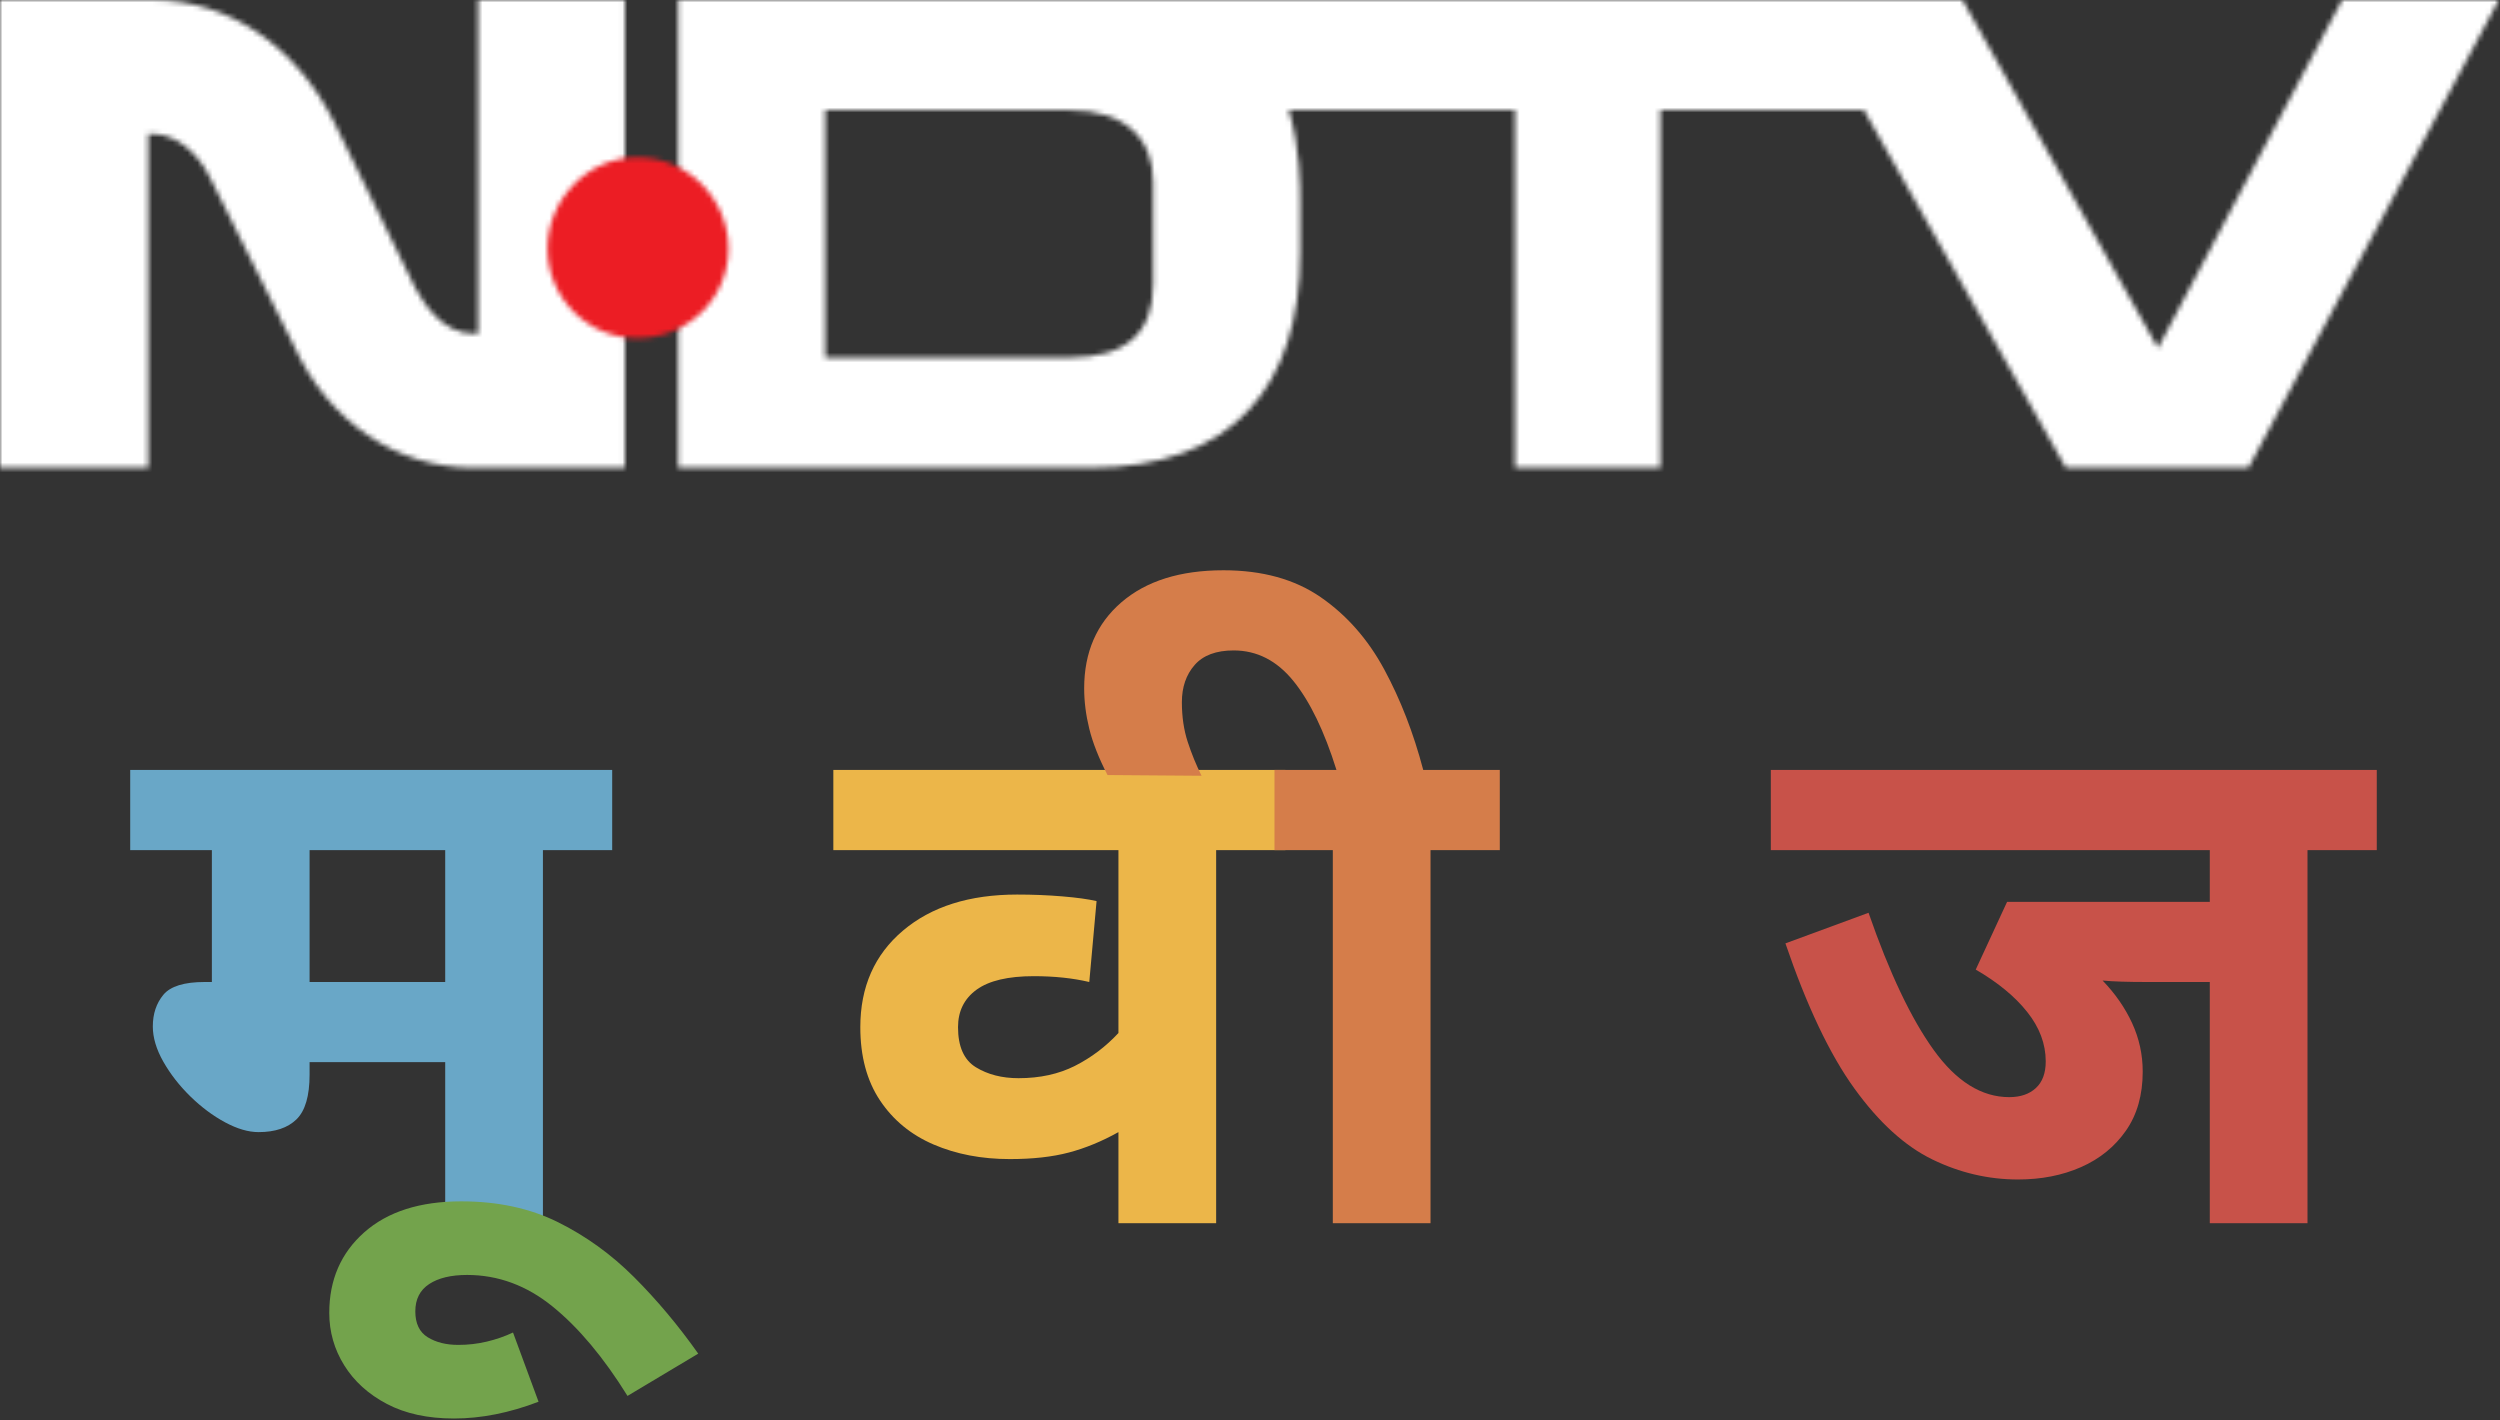
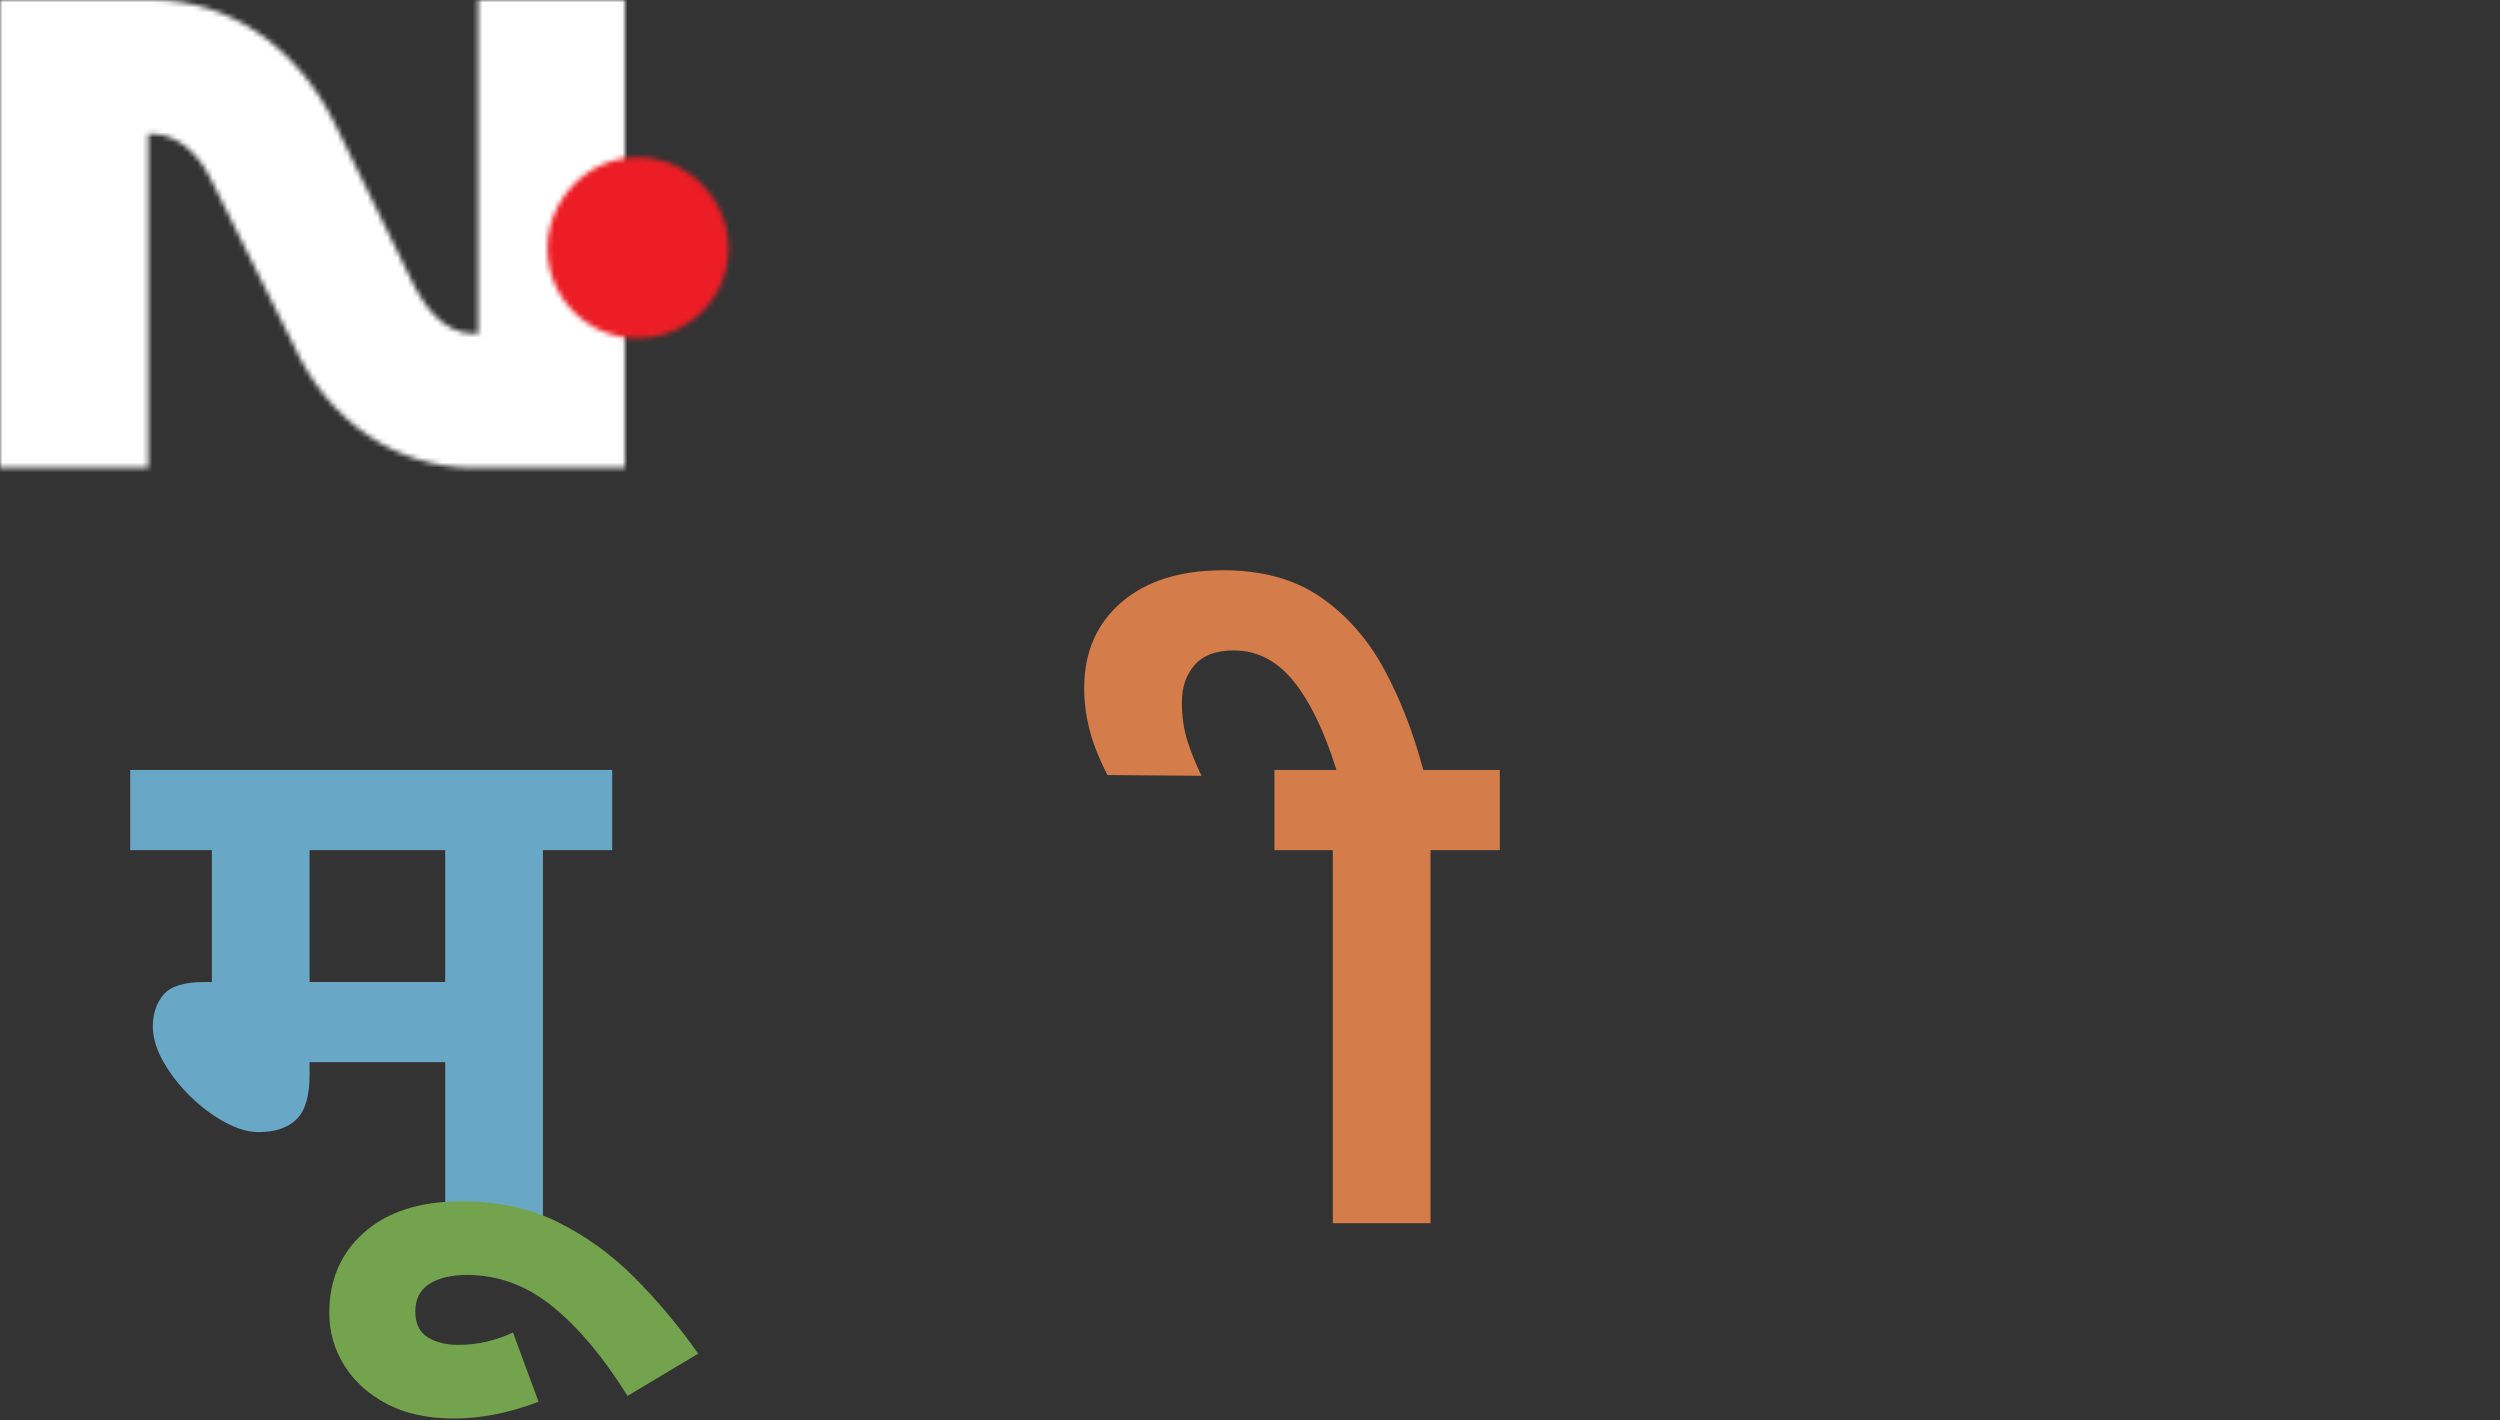
<svg xmlns="http://www.w3.org/2000/svg" xmlns:xlink="http://www.w3.org/1999/xlink" width="500px" height="284px" viewBox="0 0 500 284" version="1.1">
  <rect x="0" y="0" width="500" height="284" fill="#333333" stroke="none" />
  <title>Movies hindi new</title>
  <desc>Created with Sketch.</desc>
  <defs>
    <path d="M95.62,66.74 L95.62,0 L124.965,0 L124.965,93.563 L94.671,93.563 C79.204,93.563 65.635,84.302 58.691,68.974 L42.285,36.084 C41.336,33.85 37.239,26.823 30.605,26.823 L29.656,26.823 L29.656,93.563 L0,93.563 L0,0 L30.605,0 C45.752,0 59.321,9.261 66.894,24.579 L82.991,57.478 C84.569,60.35 88.365,66.74 94.671,66.74 L95.62,66.74 Z" id="ygqpszsmlz" />
    <path d="M62.583,0 L62.583,22.031 L29.624,22.031 L29.624,71.522 L62.583,71.522 L62.583,93.563 L0.224,93.563 L0.224,0 L62.583,0 Z M332.998,0 L364.34,0 L314.267,93.563 L277.758,93.563 L237.363,22.031 L196.66,22.031 L196.66,93.563 L167.588,93.563 L167.588,22.031 L122.344,22.031 C124.624,29.695 124.624,37.359 124.624,40.23 L124.624,50.452 C124.624,77.275 111.04,93.563 82.612,93.563 L62.583,93.563 L62.583,71.522 L78.418,71.522 C90.039,71.522 95.215,66.416 95.215,56.841 L95.215,36.398 C95.215,27.774 89.721,22.031 78.418,22.031 L62.583,22.031 L62.583,0 L257.075,0 L296.171,69.611 L332.998,0 Z" id="cdwuubabne" />
    <path d="M36.324,18.493 C36.324,28.277 28.351,36.421 18.052,36.421 C8.09,36.421 0.116,28.277 0.116,18.493 C0.116,8.718 8.09,0.235 18.052,0.235 C28.351,0.235 36.324,8.718 36.324,18.493 Z" id="aevrvmjczg" />
  </defs>
  <g id="rfgexuxmli" stroke="none" stroke-width="1" fill="none" fill-rule="evenodd">
    <g id="mldgejmvts">
      <g id="qbsiautvyy" transform="translate(26.042, 113.308)">
        <g id="jczxpsmpgr" transform="translate(0, 40.641)">
          <path d="M82.542,16.072 L82.542,90.692 L63,90.692 L63,58.483 L35.875,58.483 L35.875,60.961 C35.875,65.236 35,68.223 33.25,69.924 C31.5,71.624 28.972,72.474 25.667,72.474 C23.625,72.474 21.389,71.819 18.958,70.507 C16.528,69.195 14.219,67.471 12.031,65.333 C9.844,63.195 8.045,60.888 6.635,58.41 C5.226,55.932 4.521,53.576 4.521,51.342 C4.521,48.815 5.226,46.702 6.635,45.002 C8.045,43.301 10.792,42.451 14.875,42.451 L16.333,42.451 L16.333,16.072 L1.42108547e-14,16.072 L1.42108547e-14,0.04 L96.396,0.04 L96.396,16.072 L82.542,16.072 Z M63,16.072 L35.875,16.072 L35.875,42.451 L63,42.451 L63,16.072 Z" id="angqbprrlu" fill="#69A7C7" fill-rule="nonzero" />
          <path d="M81.667,126.399 C75.833,128.634 70.194,129.752 64.75,129.752 C59.5,129.752 55.028,128.78 51.333,126.837 C47.639,124.893 44.795,122.319 42.802,119.112 C40.809,115.906 39.812,112.408 39.812,108.619 C39.812,102.012 42.146,96.644 46.812,92.514 C51.479,88.385 57.944,86.32 66.208,86.32 C73.5,86.32 79.941,87.705 85.531,90.474 C91.122,93.243 96.201,96.911 100.771,101.477 C105.34,106.044 109.618,111.145 113.604,116.78 L99.458,125.234 C94.694,117.558 89.712,111.607 84.51,107.38 C79.309,103.153 73.597,101.04 67.375,101.04 C64.167,101.04 61.639,101.647 59.792,102.862 C57.944,104.076 57.021,105.898 57.021,108.327 C57.021,110.756 57.847,112.481 59.5,113.501 C61.153,114.521 63.194,115.031 65.625,115.031 C67.569,115.031 69.465,114.813 71.312,114.376 C73.16,113.938 74.91,113.331 76.562,112.554 L81.667,126.399 Z" id="spqlkxtgji" fill="#73A34C" />
        </g>
        <g id="neavhnnmna" transform="translate(140.625, 0)" fill-rule="nonzero">
-           <path d="M90.417,56.713 L76.562,56.713 L76.562,131.333 L57.021,131.333 L57.021,113.115 C53.715,114.961 50.41,116.322 47.104,117.196 C43.799,118.071 39.861,118.508 35.292,118.508 C29.653,118.508 24.573,117.536 20.052,115.593 C15.531,113.65 11.958,110.711 9.333,106.776 C6.708,102.84 5.396,97.958 5.396,92.128 C5.396,84.064 8.24,77.627 13.927,72.817 C19.615,68.008 27.222,65.603 36.75,65.603 C39.861,65.603 42.875,65.724 45.792,65.967 C48.708,66.21 50.993,66.526 52.646,66.915 L51.188,83.092 C47.882,82.315 44.188,81.926 40.104,81.926 C34.951,81.926 31.135,82.825 28.656,84.623 C26.177,86.42 24.938,88.922 24.938,92.128 C24.938,96.015 26.128,98.687 28.51,100.144 C30.892,101.602 33.736,102.33 37.042,102.33 C41.319,102.33 45.087,101.504 48.344,99.853 C51.601,98.201 54.493,96.015 57.021,93.294 L57.021,56.713 L0,56.713 L0,40.681 L90.417,40.681 L90.417,56.713 Z M88.229,56.713 L88.229,40.681 L88.229,56.713 Z" id="qvfeugshrm" fill="#ECB649" />
          <path d="M90.417,56.713 L90.417,40.681 L90.417,56.713 Z M54.833,41.701 C53.083,38.3 51.868,35.215 51.188,32.446 C50.507,29.677 50.167,26.981 50.167,24.358 C50.167,17.167 52.646,11.435 57.604,7.16 C62.563,2.885 69.368,0.747 78.021,0.747 C85.799,0.747 92.288,2.545 97.49,6.14 C102.691,9.735 106.92,14.544 110.177,20.568 C113.434,26.592 116.035,33.296 117.979,40.681 L133.292,40.681 L133.292,56.713 L119.438,56.713 L119.438,131.333 L99.896,131.333 L99.896,56.713 L88.229,56.713 L88.229,40.681 L100.625,40.681 C98.194,32.908 95.326,26.981 92.021,22.9 C88.715,18.819 84.729,16.779 80.062,16.779 C76.562,16.779 73.962,17.75 72.26,19.694 C70.559,21.637 69.708,24.115 69.708,27.127 C69.708,30.042 70.097,32.689 70.875,35.07 C71.653,37.45 72.576,39.709 73.646,41.847 L54.833,41.701 Z" id="naestvjavx" fill="#D57D4A" />
        </g>
-         <path d="M435.458,56.713 L435.458,131.333 L415.917,131.333 L415.917,83.092 L403.375,83.092 C399.486,83.092 396.521,82.995 394.479,82.801 C397.007,85.424 398.976,88.266 400.385,91.327 C401.795,94.387 402.5,97.618 402.5,101.019 C402.5,105.682 401.382,109.618 399.146,112.824 C396.91,116.03 393.92,118.459 390.177,120.111 C386.434,121.763 382.229,122.589 377.562,122.589 C371.632,122.589 365.92,121.253 360.427,118.581 C354.934,115.909 349.733,111.172 344.823,104.371 C339.913,97.569 335.319,87.902 331.042,75.368 L347.667,69.247 C351.847,81.295 356.198,90.452 360.719,96.719 C365.24,102.986 370.271,106.12 375.812,106.12 C378.049,106.12 379.823,105.512 381.135,104.298 C382.448,103.083 383.104,101.31 383.104,98.978 C383.104,95.48 381.865,92.177 379.385,89.068 C376.906,85.958 373.479,83.141 369.104,80.615 L375.375,67.06 L415.917,67.06 L415.917,56.713 L328.125,56.713 L328.125,40.681 L449.312,40.681 L449.312,56.713 L435.458,56.713 Z" id="pvqfczoodt" fill="#C85249" />
      </g>
      <g id="bhlsiveapr">
        <g id="qbsiautvyy">
          <g id="ywzgvouwmg">
            <mask id="gufpitzbuv" fill="white">
              <use xlink:href="#ygqpszsmlz" />
            </mask>
            <g id="ibzkkpewtu" />
            <polygon id="xsyfrsrqhm" fill="#FFFFFF" mask="url(#gufpitzbuv)" points="-1.216 94.746 126.181 94.746 126.181 -1.183 -1.216 -1.183" />
          </g>
        </g>
        <g id="boovxrwsur" transform="translate(135.417, 0)">
          <g id="njdvymgzip">
            <mask id="gxrlrhehos" fill="white">
              <use xlink:href="#cdwuubabne" />
            </mask>
            <g id="kvxoxcgjhr" />
-             <polygon id="flohzxluje" fill="#FFFFFF" mask="url(#gxrlrhehos)" points="-1.033 94.746 365.598 94.746 365.598 -1.183 -1.033 -1.183" />
          </g>
        </g>
        <g id="dympvccmuo" transform="translate(109.375, 31.231)">
          <g id="zwaznkfnjw">
            <mask id="avbwdyjjdm" fill="white">
              <use xlink:href="#aevrvmjczg" />
            </mask>
            <g id="lxkvmseuhk" />
            <polygon id="myctrxxrja" fill="#EC1D24" mask="url(#avbwdyjjdm)" points="-1.133 37.669 37.573 37.669 37.573 -1.013 -1.133 -1.013" />
          </g>
        </g>
      </g>
    </g>
  </g>
</svg>